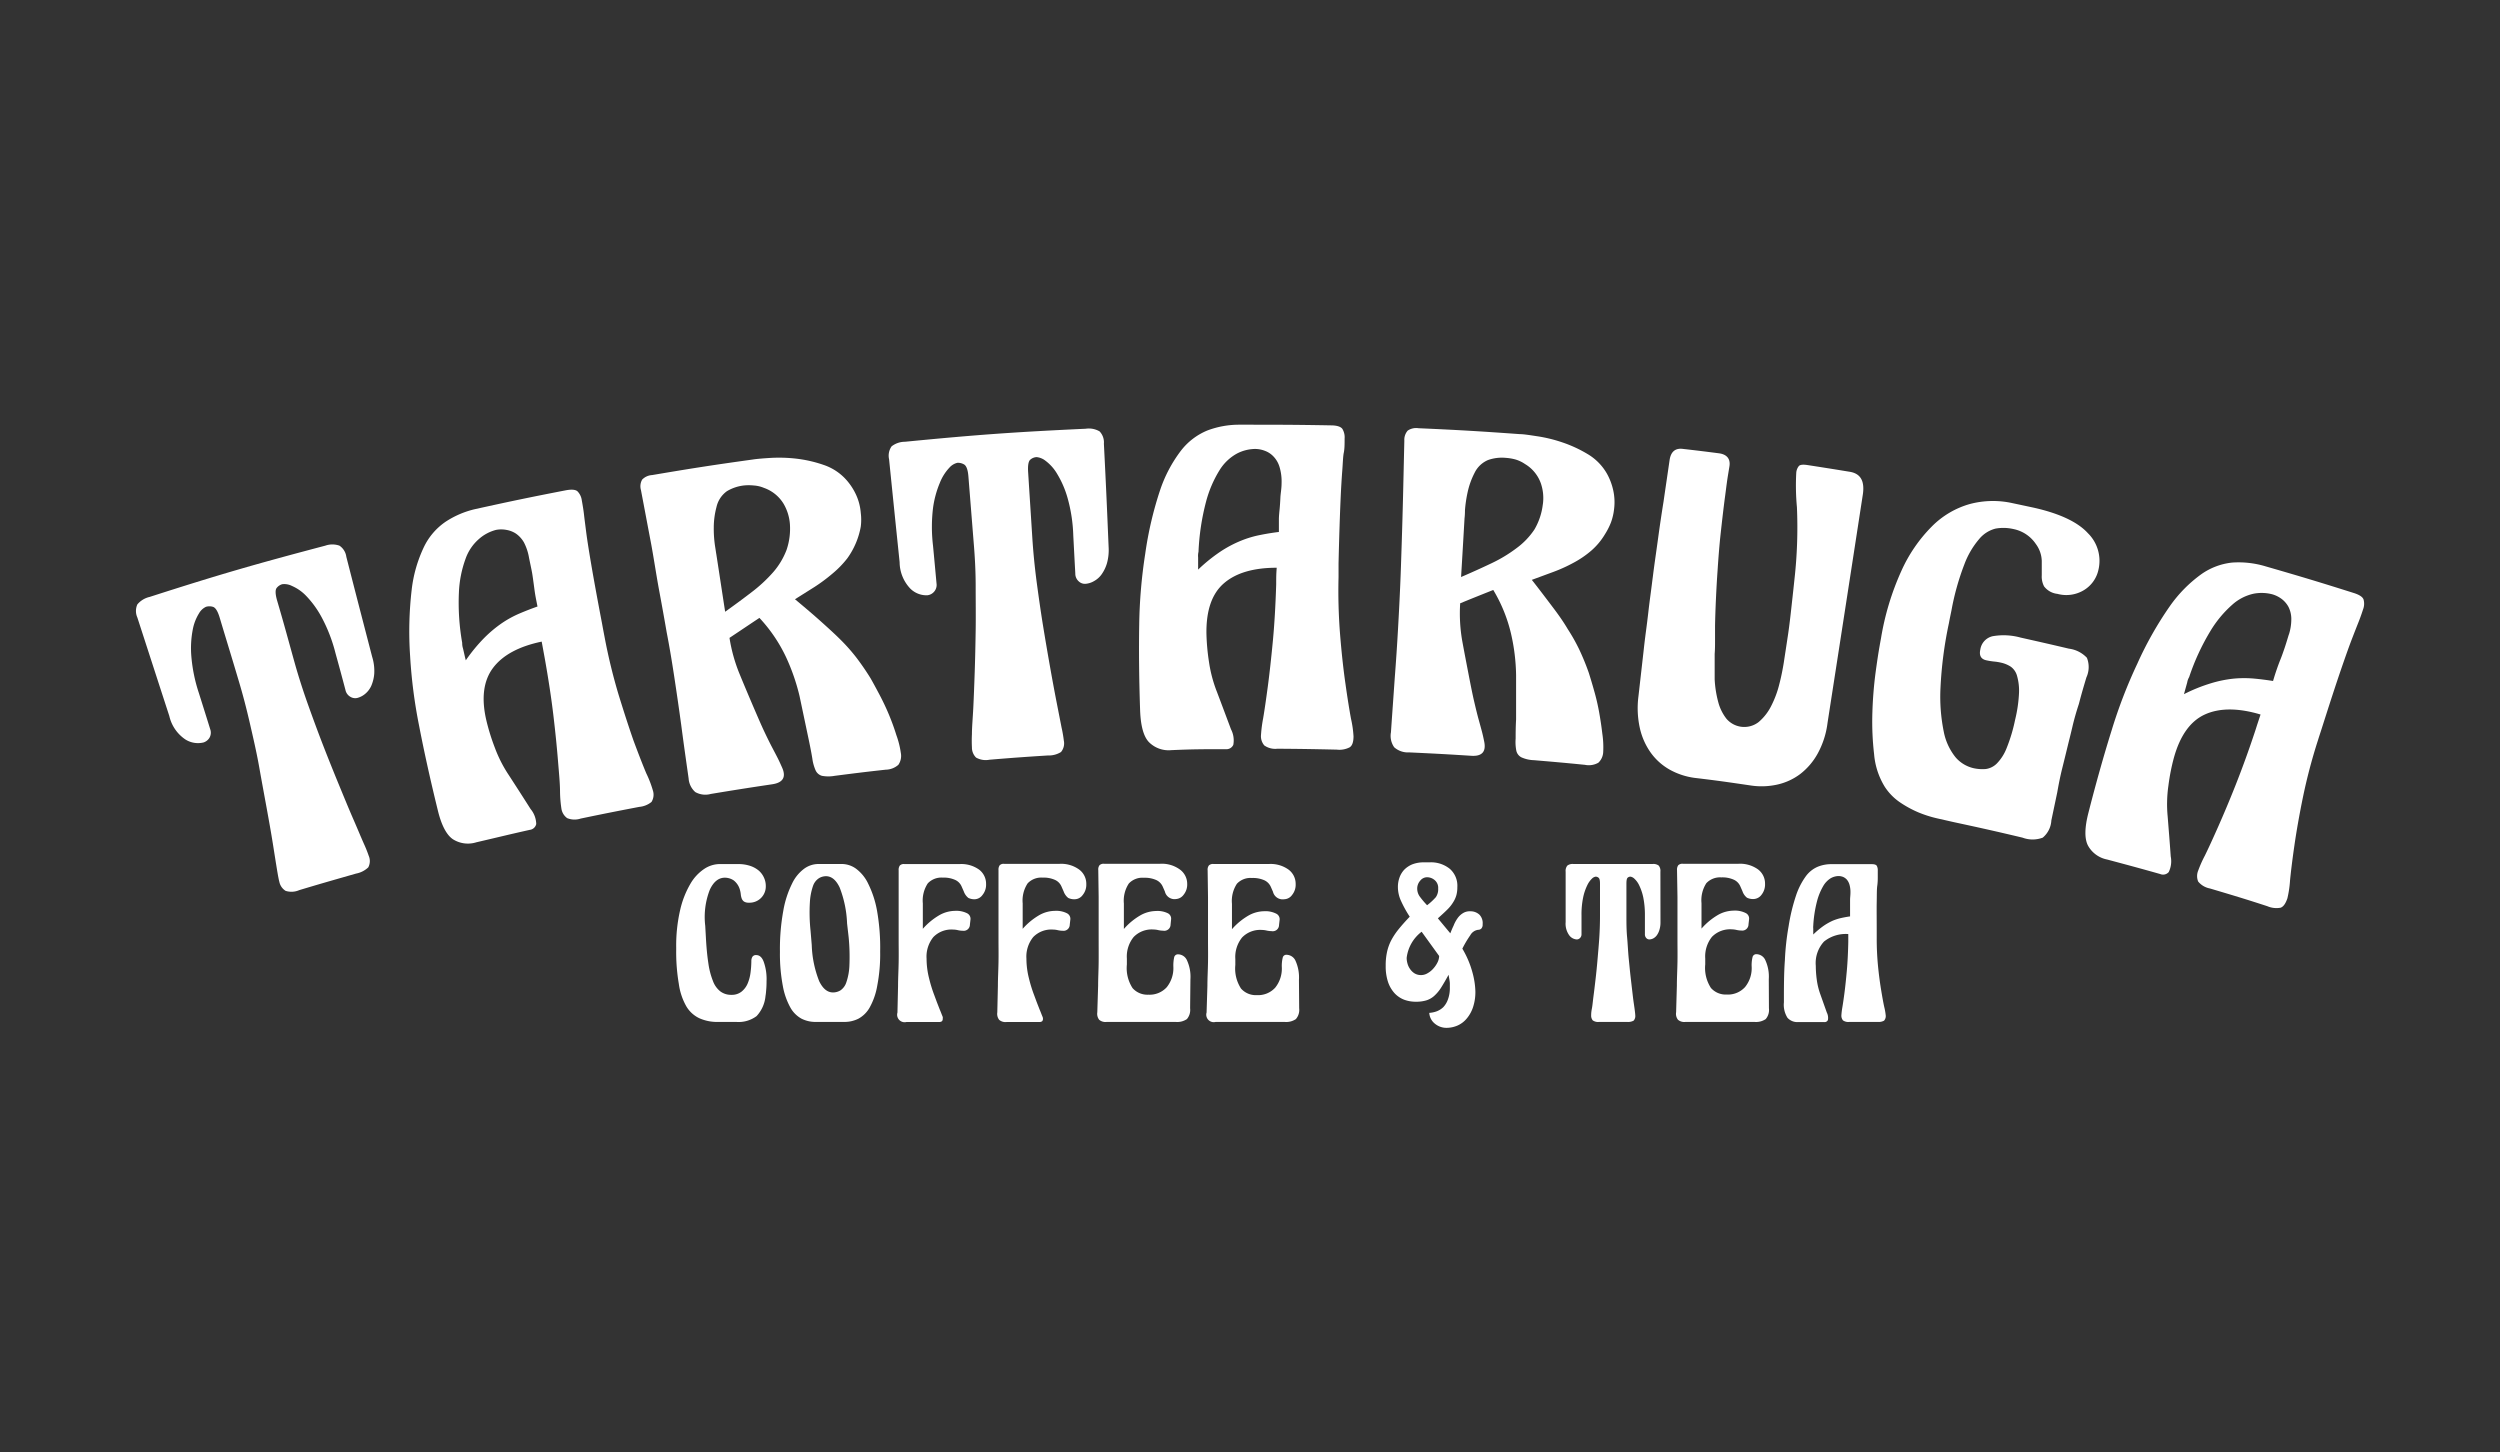
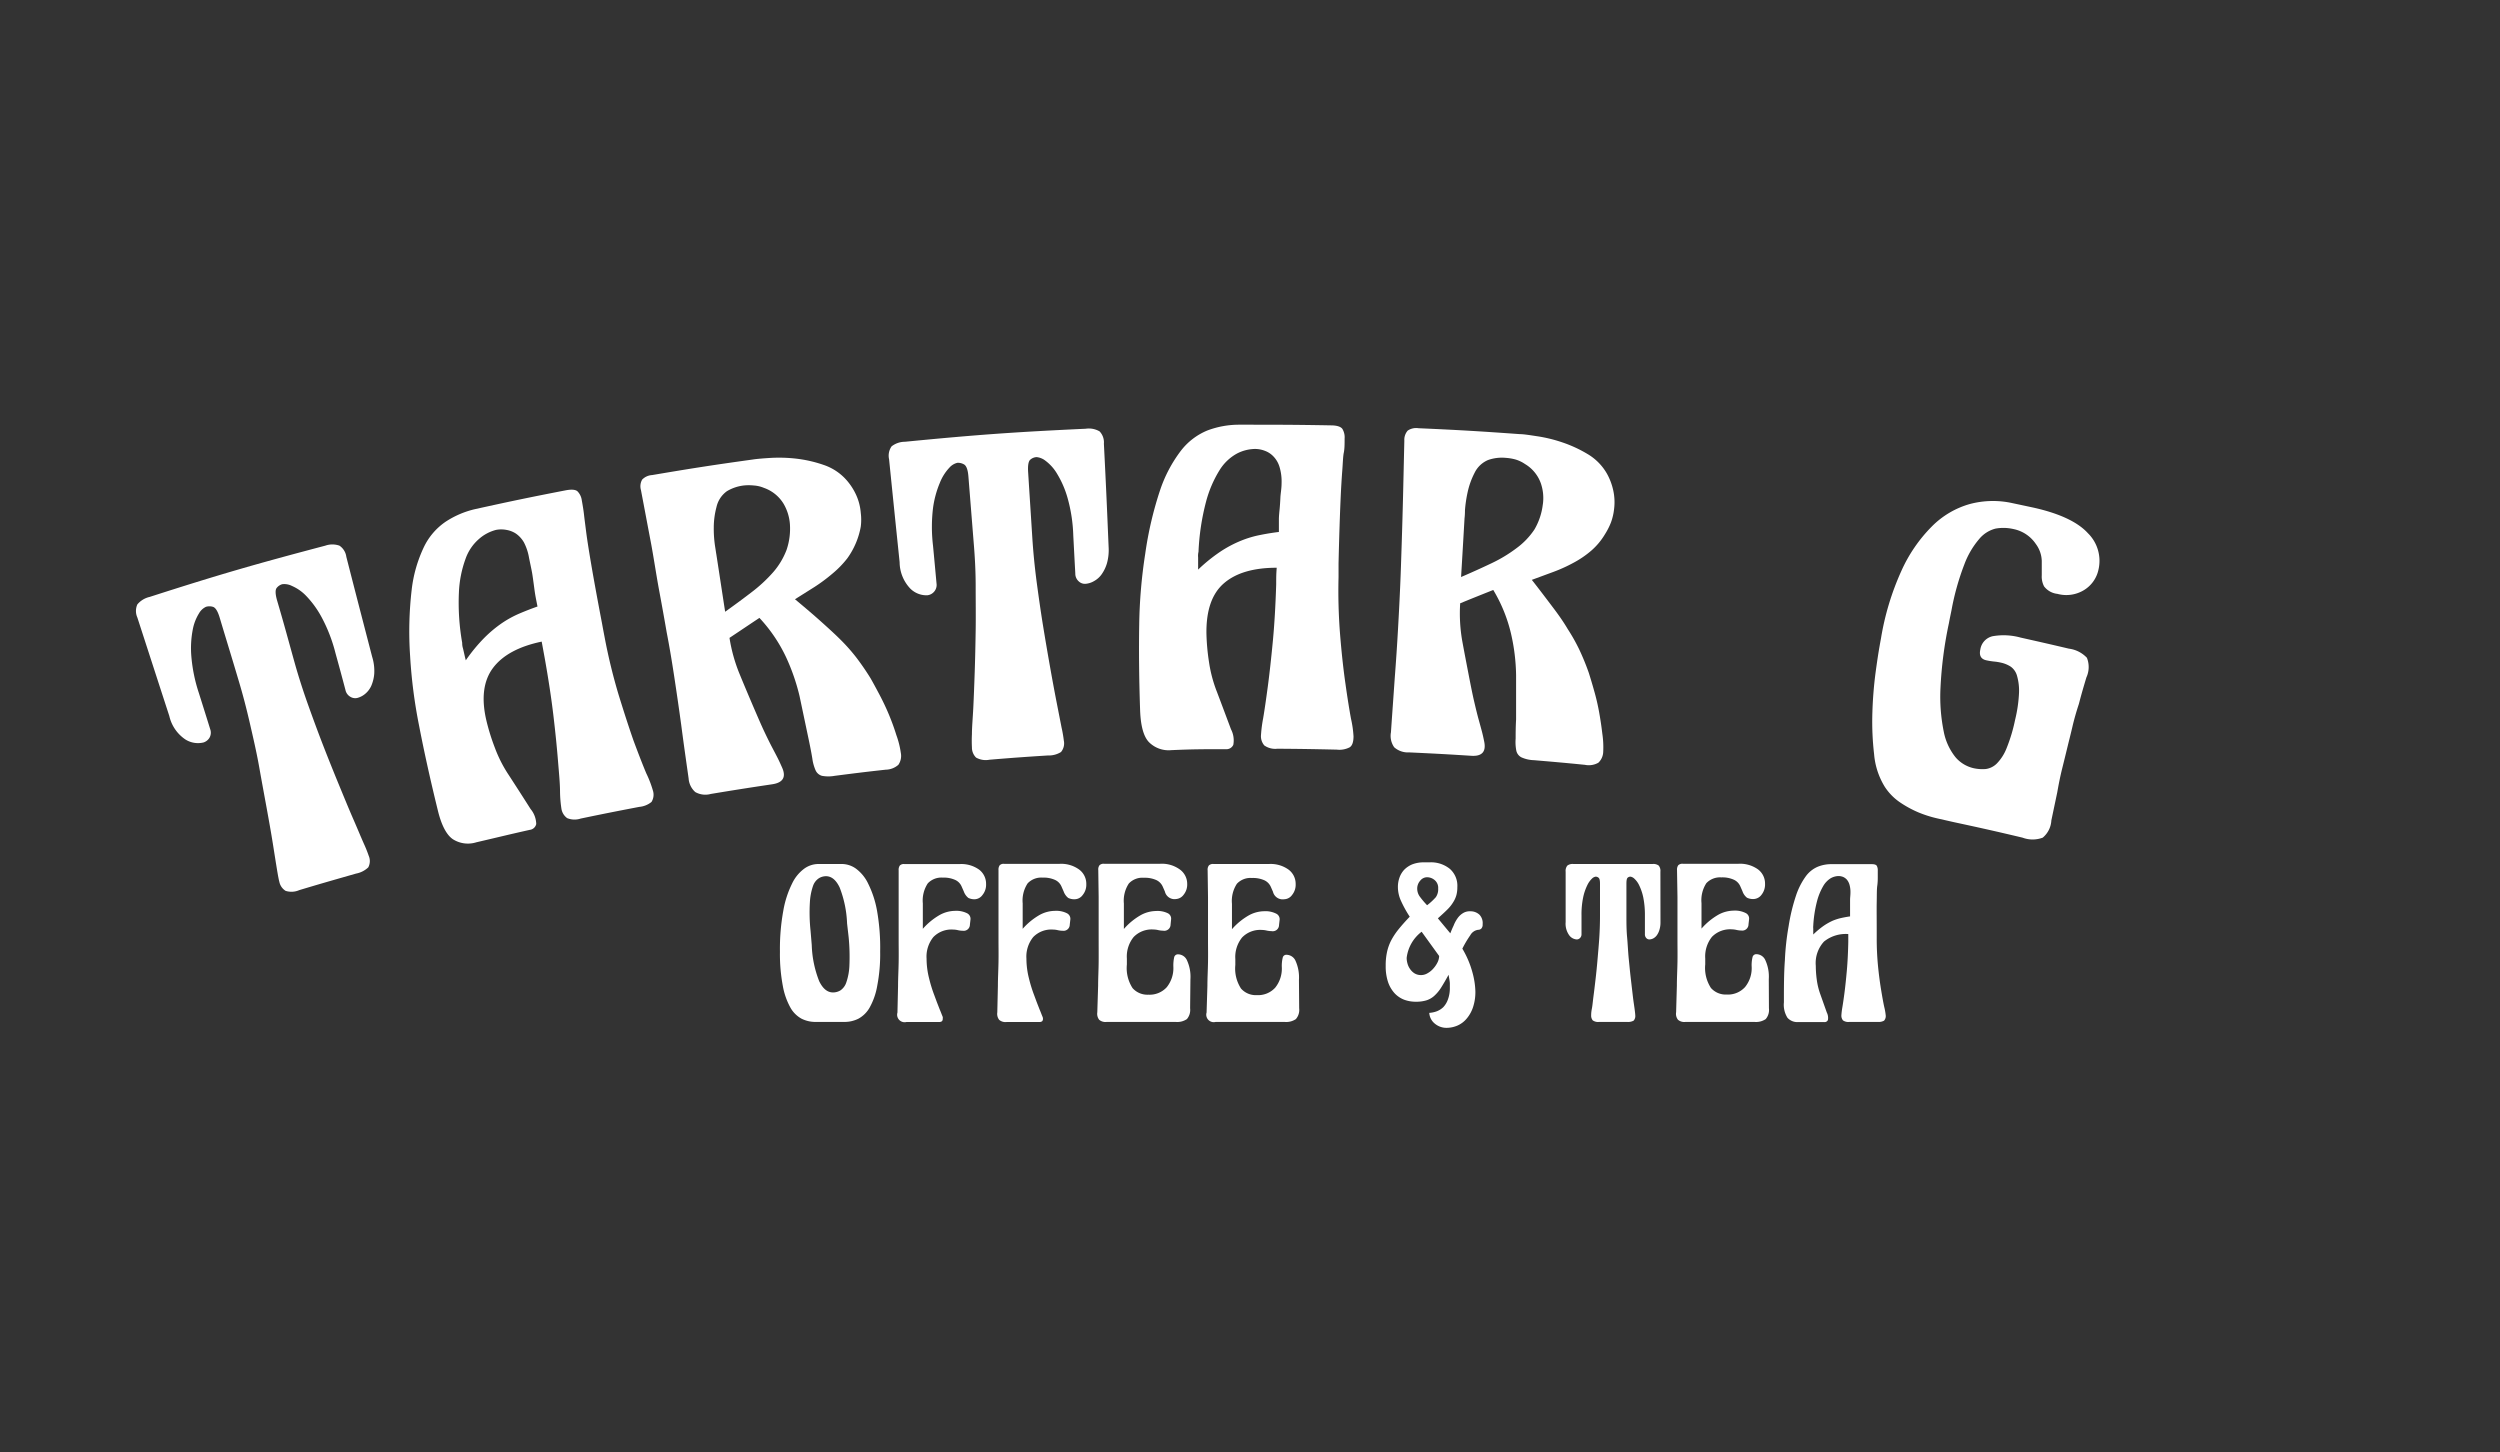
<svg xmlns="http://www.w3.org/2000/svg" viewBox="0 0 334 194">
  <rect x="0" y="0" width="334" height="194" fill="#333333" stroke="none" />
  <defs>
    <style>.cls-1{fill:#fff;}</style>
  </defs>
  <title>Cliente</title>
  <g id="Capa_5" data-name="Capa 5">
    <path class="cls-1" d="M49.72,87.75A6.37,6.37,0,0,1,50,90a5.14,5.14,0,0,1-.39,1.61,3,3,0,0,1-.8,1.07,2.69,2.69,0,0,1-1.05.56,1.24,1.24,0,0,1-.94-.14,1.37,1.37,0,0,1-.67-.93c-.53-2-.8-3-1.33-4.91A21,21,0,0,0,43,82.52a13,13,0,0,0-2.05-2.86A5.85,5.85,0,0,0,39,78.28a2.25,2.25,0,0,0-1.29-.23,1.43,1.43,0,0,0-.76.52c-.19.26-.17.83.08,1.69,1,3.39,1.44,5.09,2.39,8.48.51,1.8,1.11,3.66,1.79,5.56s1.37,3.77,2.08,5.59,1.41,3.55,2.09,5.2,1.28,3.11,1.84,4.39,1,2.36,1.38,3.21a17.65,17.65,0,0,1,.66,1.64,1.78,1.78,0,0,1-.06,1.55,3.21,3.21,0,0,1-1.63.83c-3,.86-4.56,1.3-7.59,2.21a2.59,2.59,0,0,1-1.82.1,1.86,1.86,0,0,1-.84-1.21c-.07-.24-.18-.82-.33-1.73s-.33-2.07-.55-3.45-.5-2.95-.82-4.7-.66-3.58-1-5.5-.79-3.85-1.24-5.81-.94-3.84-1.49-5.67c-1-3.37-1.53-5.06-2.54-8.43-.26-.87-.56-1.35-.91-1.45a1.62,1.62,0,0,0-.92,0,2.11,2.11,0,0,0-.93.87,6.33,6.33,0,0,0-.84,2.19,13.1,13.1,0,0,0-.19,3.51,21,21,0,0,0,1,4.92c.61,1.94.92,2.91,1.52,4.85A1.36,1.36,0,0,1,28,98.54a1.45,1.45,0,0,1-.8.65,3.14,3.14,0,0,1-2.42-.39,5.16,5.16,0,0,1-2.16-3.14c-1.71-5.26-2.56-7.89-4.27-13.16a2.15,2.15,0,0,1,0-1.75,3,3,0,0,1,1.64-1c9.33-3,14-4.35,23.47-6.85a2.84,2.84,0,0,1,1.89,0,2.12,2.12,0,0,1,.92,1.49C47.63,79.71,48.33,82.39,49.72,87.75Z" />
    <path class="cls-1" d="M87.22,105.59a1.83,1.83,0,0,1-.18,1.55,3,3,0,0,1-1.64.66c-3.13.6-4.7.91-7.82,1.56a2.59,2.59,0,0,1-1.81-.06A1.92,1.92,0,0,1,75,108a16.53,16.53,0,0,1-.18-2.2c0-1.11-.14-2.53-.28-4.25s-.34-3.73-.61-6-.66-4.85-1.16-7.65l-.4-2.18c-3.07.64-5.25,1.83-6.52,3.54s-1.56,4.06-.87,7a28.72,28.72,0,0,0,1.13,3.63A17.63,17.63,0,0,0,68,103.59c1.16,1.79,1.74,2.69,2.89,4.5a3.24,3.24,0,0,1,.75,2,1,1,0,0,1-.87.78c-2.86.64-4.28,1-7.13,1.66a3.73,3.73,0,0,1-3.15-.42c-.84-.58-1.52-1.87-2-3.86Q57,102.18,56,97a67.5,67.5,0,0,1-1.21-9.37A48.36,48.36,0,0,1,55,78.8a18,18,0,0,1,1.64-5.73,8.57,8.57,0,0,1,2.9-3.37A12.09,12.09,0,0,1,63.56,68c4.81-1.06,7.21-1.56,12-2.49.79-.15,1.33-.11,1.6.14a2.11,2.11,0,0,1,.57,1.21c.13.71.23,1.33.29,1.87s.16,1.31.29,2.33.36,2.48.68,4.36.8,4.52,1.45,7.92c.13.72.2,1.08.34,1.81a75.33,75.33,0,0,0,1.86,7.65q1.08,3.51,2,6.15c.66,1.77,1.22,3.22,1.7,4.36A14.48,14.48,0,0,1,87.22,105.59ZM70.68,74.53A6.93,6.93,0,0,0,70,72.47a3.64,3.64,0,0,0-1.07-1.18,3.35,3.35,0,0,0-1.3-.5,3.75,3.75,0,0,0-1.34,0A5.51,5.51,0,0,0,64,72a6.23,6.23,0,0,0-1.8,2.65,14.91,14.91,0,0,0-.89,4.52,30.89,30.89,0,0,0,.44,6.72,2.28,2.28,0,0,0,.11.75c.15.63.22,1,.37,1.58a22.23,22.23,0,0,1,2.47-3,16.6,16.6,0,0,1,2.4-2,14,14,0,0,1,2.36-1.28c.78-.33,1.57-.64,2.35-.91-.12-.6-.23-1.14-.31-1.62s-.14-1-.2-1.42-.13-1-.22-1.5S70.83,75.27,70.68,74.53Z" />
    <path class="cls-1" d="M120.35,100.59a2.09,2.09,0,0,1-.33,1.59,2.62,2.62,0,0,1-1.69.65c-2.73.3-4.09.47-6.81.82a4.68,4.68,0,0,1-1.71,0,1.33,1.33,0,0,1-.85-.74,5.89,5.89,0,0,1-.43-1.55q-.16-1-.48-2.52L106.82,93A27.31,27.31,0,0,0,105,87.76a20.37,20.37,0,0,0-3.54-5.21c-1.6,1.06-2.39,1.6-4,2.67A21.46,21.46,0,0,0,98.79,90c.61,1.49,1.25,3,1.87,4.45.54,1.25,1,2.33,1.41,3.2s.77,1.6,1.08,2.19.58,1.1.79,1.52.39.83.56,1.21c.55,1.26.1,2-1.34,2.21-3.28.49-4.92.75-8.19,1.29a2.73,2.73,0,0,1-2.08-.25A2.66,2.66,0,0,1,92,104c-.41-2.89-.62-4.33-1-7.23q-.41-3-.92-6.36t-1-5.87c-.27-1.56-.6-3.42-1-5.56S87.37,74.71,87,72.7c-.55-2.89-.82-4.34-1.37-7.23a1.81,1.81,0,0,1,.16-1.39,2,2,0,0,1,1.33-.61c5.37-.91,8.06-1.33,13.46-2.08q.71-.11,2.31-.21a20.2,20.2,0,0,1,3.44.09,17.19,17.19,0,0,1,3.67.83,7.08,7.08,0,0,1,3.06,2,8.06,8.06,0,0,1,1.31,2,7.16,7.16,0,0,1,.63,2.43,7.34,7.34,0,0,1,0,1.82,10.39,10.39,0,0,1-1.79,4.23,13,13,0,0,1-2,2.06,22.26,22.26,0,0,1-2.38,1.77l-2.62,1.65c1.36,1.13,2.52,2.12,3.5,3s1.84,1.66,2.6,2.42a24,24,0,0,1,2.09,2.36,33.78,33.78,0,0,1,1.92,2.8c.33.58.72,1.3,1.17,2.15s.88,1.75,1.26,2.66.72,1.84,1,2.75A11.68,11.68,0,0,1,120.35,100.59ZM105.53,70a6.29,6.29,0,0,0-.84-2.69,5,5,0,0,0-2.63-2.13,4.18,4.18,0,0,0-1.37-.32,6.55,6.55,0,0,0-1.33,0,5.67,5.67,0,0,0-2.24.76,3.57,3.57,0,0,0-1.4,2.13,10.67,10.67,0,0,0-.36,2.73,15.69,15.69,0,0,0,.16,2.41c.11.69.16,1.06.17,1.09.48,3.1.71,4.65,1.19,7.75,1.3-.93,2.51-1.82,3.61-2.67a19.64,19.64,0,0,0,2.83-2.64,9.91,9.91,0,0,0,1.76-2.94A8.78,8.78,0,0,0,105.53,70Z" />
    <path class="cls-1" d="M148.11,73.05a6.66,6.66,0,0,1-.22,2.2,5,5,0,0,1-.72,1.49,3,3,0,0,1-1,.89A2.64,2.64,0,0,1,145,78a1.2,1.2,0,0,1-.88-.33,1.37,1.37,0,0,1-.46-1.06c-.11-2-.16-3-.27-5.07a20.73,20.73,0,0,0-.76-5,12.92,12.92,0,0,0-1.39-3.22,5.9,5.9,0,0,0-1.56-1.76,2.26,2.26,0,0,0-1.19-.49,1.37,1.37,0,0,0-.85.35c-.24.21-.34.77-.28,1.67.22,3.51.34,5.27.56,8.79q.18,2.81.57,5.81c.27,2,.55,4,.86,5.9s.63,3.77.94,5.52.6,3.31.87,4.69l.67,3.42a17.21,17.21,0,0,1,.3,1.74,1.8,1.8,0,0,1-.38,1.51,3.07,3.07,0,0,1-1.75.46c-3.13.2-4.69.31-7.81.57a2.62,2.62,0,0,1-1.79-.29,1.89,1.89,0,0,1-.55-1.36,17.55,17.55,0,0,1,0-1.77c0-.92.11-2.09.18-3.48s.13-3,.19-4.76.1-3.65.13-5.6,0-3.93,0-5.94-.11-4-.27-5.86l-.7-8.78c-.07-.9-.27-1.43-.58-1.61a1.61,1.61,0,0,0-.89-.22,2.07,2.07,0,0,0-1.08.66,6.31,6.31,0,0,0-1.26,2,13.23,13.23,0,0,0-.92,3.4,21.19,21.19,0,0,0,0,5c.19,2,.28,3,.47,5.06a1.37,1.37,0,0,1-.33,1.11,1.4,1.4,0,0,1-.91.47,3.07,3.07,0,0,1-2.26-.89,5.18,5.18,0,0,1-1.43-3.53c-.57-5.5-.85-8.25-1.41-13.76a2.16,2.16,0,0,1,.34-1.72,2.91,2.91,0,0,1,1.78-.61c9.65-.94,14.48-1.29,24.15-1.74a2.85,2.85,0,0,1,1.85.35,2.12,2.12,0,0,1,.58,1.65C147.76,64.76,147.88,67.52,148.11,73.05Z" />
    <path class="cls-1" d="M180.83,98.37q0,1.14-.51,1.47a3,3,0,0,1-1.73.31c-3.17-.07-4.76-.1-7.93-.12a2.53,2.53,0,0,1-1.75-.44,1.89,1.89,0,0,1-.44-1.4,17.93,17.93,0,0,1,.28-2.19c.19-1.1.39-2.5.62-4.21s.45-3.72.67-6,.37-4.88.46-7.72c0-.89,0-1.33.07-2.22-3.12,0-5.48.7-7.08,2.1s-2.35,3.64-2.31,6.7a29.18,29.18,0,0,0,.34,3.78,18,18,0,0,0,1.06,4c.76,2,1.13,3,1.88,5a3.22,3.22,0,0,1,.31,2.08,1,1,0,0,1-1,.58c-2.91,0-4.37,0-7.28.13a3.71,3.71,0,0,1-3-1.08c-.71-.75-1.09-2.15-1.17-4.2q-.21-6.21-.12-11.54A67.38,67.38,0,0,1,153,74a48.23,48.23,0,0,1,2-8.55,18.22,18.22,0,0,1,2.79-5.26,8.58,8.58,0,0,1,3.52-2.68,12,12,0,0,1,4.29-.77c4.89,0,7.33,0,12.22.09.8,0,1.31.18,1.52.47a2.16,2.16,0,0,1,.3,1.3c0,.73,0,1.35-.11,1.89s-.12,1.32-.2,2.35-.17,2.49-.25,4.4-.17,4.59-.25,8c0,.73,0,1.1,0,1.84a73.77,73.77,0,0,0,.22,7.87q.3,3.64.71,6.45c.26,1.86.51,3.4.73,4.61A14.16,14.16,0,0,1,180.83,98.37Zm-9.61-33.84a6.7,6.7,0,0,0-.28-2.16,3.42,3.42,0,0,0-.8-1.38,3,3,0,0,0-1.15-.76,3.63,3.63,0,0,0-1.32-.25,5.4,5.4,0,0,0-2.44.63,6.29,6.29,0,0,0-2.3,2.21,15.43,15.43,0,0,0-1.81,4.24,31.53,31.53,0,0,0-1,6.66,2.36,2.36,0,0,0-.05.76c0,.65,0,1,0,1.62a22.07,22.07,0,0,1,3-2.42,15.66,15.66,0,0,1,2.75-1.45,13.72,13.72,0,0,1,2.56-.76c.83-.17,1.66-.3,2.48-.4q0-.91,0-1.65c0-.49.06-1,.1-1.43s.08-1,.1-1.51S171.22,65.29,171.22,64.53Z" />
    <path class="cls-1" d="M214.19,100.42a2.08,2.08,0,0,1-.65,1.48,2.58,2.58,0,0,1-1.8.28c-2.72-.27-4.08-.39-6.81-.62a4.37,4.37,0,0,1-1.67-.38,1.31,1.31,0,0,1-.68-.89,6,6,0,0,1-.09-1.61c0-.66,0-1.52.06-2.57V90.2a26.24,26.24,0,0,0-.68-5.55,20.29,20.29,0,0,0-2.37-5.83c-1.78.71-2.66,1.06-4.42,1.78a21.37,21.37,0,0,0,.27,5c.29,1.59.6,3.18.9,4.74.26,1.34.49,2.49.71,3.43s.41,1.72.59,2.37.33,1.19.45,1.65.21.89.29,1.29c.28,1.36-.31,2-1.77,1.89-3.3-.21-5-.3-8.25-.45a2.77,2.77,0,0,1-2-.68,2.64,2.64,0,0,1-.44-2c.2-2.91.31-4.37.51-7.28q.24-3.08.43-6.42t.3-5.94c.07-1.58.13-3.46.2-5.64s.13-4.3.18-6.35c.07-2.94.1-4.41.17-7.35a1.85,1.85,0,0,1,.45-1.33,2,2,0,0,1,1.43-.32c5.42.24,8.13.4,13.55.79.48,0,1.25.12,2.3.28a19.22,19.22,0,0,1,3.34.81,17.16,17.16,0,0,1,3.41,1.57,7.17,7.17,0,0,1,2.58,2.61,8.1,8.1,0,0,1,.85,2.25,7.37,7.37,0,0,1,.11,2.51,7.6,7.6,0,0,1-.42,1.78,9.29,9.29,0,0,1-.8,1.57,9,9,0,0,1-1.83,2.19,13,13,0,0,1-2.34,1.6,20.64,20.64,0,0,1-2.7,1.23l-2.9,1.07c1.09,1.38,2,2.6,2.79,3.64s1.46,2,2,2.92a24.32,24.32,0,0,1,1.55,2.75,32.09,32.09,0,0,1,1.28,3.13c.2.64.44,1.42.7,2.35a29.26,29.26,0,0,1,.67,2.87c.18,1,.32,1.94.43,2.89A12.13,12.13,0,0,1,214.19,100.42Zm-8.07-33a6.06,6.06,0,0,0-.25-2.81A4.91,4.91,0,0,0,203.75,62a4.61,4.61,0,0,0-1.27-.61,6.55,6.55,0,0,0-1.3-.22,5.58,5.58,0,0,0-2.35.28A3.52,3.52,0,0,0,197,63.18a10.51,10.51,0,0,0-.93,2.6,17.35,17.35,0,0,0-.35,2.38c0,.71-.06,1.07-.06,1.11-.18,3.13-.27,4.69-.46,7.82,1.47-.63,2.83-1.25,4.09-1.85a19,19,0,0,0,3.31-2A9.87,9.87,0,0,0,205,70.74,8.6,8.6,0,0,0,206.12,67.39Z" />
-     <path class="cls-1" d="M244.16,96.57a11.43,11.43,0,0,1-1.32,4.11,8.83,8.83,0,0,1-2.33,2.73,8,8,0,0,1-3.11,1.42,9.7,9.7,0,0,1-3.57.1c-3-.44-4.43-.65-7.39-1a9.39,9.39,0,0,1-3.34-1.09,7.86,7.86,0,0,1-2.53-2.24,9.06,9.06,0,0,1-1.48-3.3A12.36,12.36,0,0,1,218.9,93l.68-6c.09-.83.19-1.68.31-2.58s.23-1.77.33-2.65.21-1.73.32-2.55.2-1.58.29-2.25c.18-1.48.43-3.13.67-4.9s.49-3.45.75-5.06c.32-2.22.49-3.33.81-5.56.17-1.1.75-1.6,1.75-1.48,1.93.22,2.9.34,4.84.59,1.07.14,1.57.76,1.4,1.76-.11.69-.24,1.43-.34,2.16s-.19,1.49-.3,2.28c-.17,1.32-.34,2.8-.52,4.43s-.31,3.31-.42,5c-.09,1.26-.16,2.54-.22,3.84s-.1,2.51-.12,3.58c0,.61,0,1.25,0,1.88s0,1.26-.05,1.87c0,1.15,0,2.3,0,3.41a14.36,14.36,0,0,0,.47,3,6.15,6.15,0,0,0,1.1,2.25,3.13,3.13,0,0,0,4.31.44,6.81,6.81,0,0,0,1.69-2.18,13.42,13.42,0,0,0,1.08-2.93c.26-1,.45-2,.58-2.8.19-1.26.29-1.89.48-3.16.16-1,.31-2.16.46-3.51s.32-2.85.49-4.49a62.34,62.34,0,0,0,.33-9.62,31.64,31.64,0,0,1-.09-4.61,1.61,1.61,0,0,1,.35-.9c.17-.18.55-.22,1.14-.13,2.27.35,3.4.53,5.66.9,1.46.24,2,1.25,1.75,3Q246.52,81.38,244.16,96.57Z" />
    <path class="cls-1" d="M274.06,109.61a3.21,3.21,0,0,1-1.15,2.3,3.84,3.84,0,0,1-2.7,0c-3.66-.87-5.5-1.28-9.17-2.07l-2.25-.51a15.73,15.73,0,0,1-2.55-.82,14.38,14.38,0,0,1-2.45-1.35,7.35,7.35,0,0,1-2-2.07,9.87,9.87,0,0,1-1.41-4.33,37.52,37.52,0,0,1-.23-5.54,53,53,0,0,1,.42-5.31c.22-1.64.41-2.85.55-3.63.07-.41.11-.61.18-1a36,36,0,0,1,2.72-9,20.07,20.07,0,0,1,4.07-5.94,11.59,11.59,0,0,1,5.07-3,12,12,0,0,1,5.66-.13l2.77.59c3.54.78,6,1.94,7.36,3.44a5.18,5.18,0,0,1,1.4,4.89,4.22,4.22,0,0,1-2,2.75,4.54,4.54,0,0,1-3.48.46,2.58,2.58,0,0,1-1.78-1,2.81,2.81,0,0,1-.31-1.48c0-.57,0-1.21,0-1.93a4,4,0,0,0-.79-2.25,4.74,4.74,0,0,0-3-2,6,6,0,0,0-2.38-.06A4.18,4.18,0,0,0,264.43,72a11.27,11.27,0,0,0-2,3.42,33.89,33.89,0,0,0-1.72,6.16c-.14.68-.21,1-.34,1.7a53,53,0,0,0-1.12,8.62,23.45,23.45,0,0,0,.43,5.82,7.81,7.81,0,0,0,1.58,3.45,4.48,4.48,0,0,0,2.41,1.46,5.5,5.5,0,0,0,1.64.11,2.57,2.57,0,0,0,1.46-.73,6.08,6.08,0,0,0,1.29-2,21.65,21.65,0,0,0,1.15-3.81,18.5,18.5,0,0,0,.53-3.62,7.18,7.18,0,0,0-.26-2.27,2.23,2.23,0,0,0-.84-1.24,3.94,3.94,0,0,0-1.31-.54,6.84,6.84,0,0,0-.94-.15,9,9,0,0,1-1-.16c-.72-.15-1-.63-.82-1.44A2.14,2.14,0,0,1,266.21,85a8.49,8.49,0,0,1,3.74.18c2.58.58,3.87.87,6.45,1.48a4,4,0,0,1,2.41,1.22,3.33,3.33,0,0,1-.07,2.63c-.42,1.41-.63,2.11-1,3.53-.33,1-.62,2-.87,3.07s-.47,1.92-.64,2.62-.43,1.77-.71,2.89-.49,2.2-.67,3.23Z" />
-     <path class="cls-1" d="M305.6,120c-.24.72-.54,1.14-.91,1.27a3.07,3.07,0,0,1-1.77-.2c-3.06-1-4.59-1.45-7.67-2.37a2.66,2.66,0,0,1-1.57-.92,1.91,1.91,0,0,1,0-1.47,16,16,0,0,1,.89-2c.49-1,1.08-2.29,1.78-3.87s1.49-3.44,2.34-5.59,1.74-4.58,2.63-7.28c.27-.85.41-1.27.69-2.11-3-.9-5.51-.89-7.45,0s-3.31,2.83-4.13,5.78a27.55,27.55,0,0,0-.73,3.72,17.3,17.3,0,0,0-.1,4.12c.17,2.14.26,3.21.41,5.34a3.3,3.3,0,0,1-.27,2.09,1,1,0,0,1-1.14.26c-2.83-.8-4.25-1.18-7.09-1.94a3.73,3.73,0,0,1-2.56-1.87c-.47-.92-.45-2.37.06-4.36q1.53-6,3.13-11.11a66,66,0,0,1,3.4-8.81A47.27,47.27,0,0,1,289.88,81a18,18,0,0,1,4.18-4.26,8.72,8.72,0,0,1,4.16-1.58,12.44,12.44,0,0,1,4.38.48c4.74,1.37,7.11,2.08,11.82,3.57.78.24,1.23.54,1.35.88a2.1,2.1,0,0,1-.07,1.34c-.22.69-.44,1.28-.64,1.78s-.49,1.24-.86,2.2-.86,2.34-1.48,4.15-1.45,4.35-2.5,7.65c-.22.7-.33,1-.56,1.75a72.59,72.59,0,0,0-2,7.61c-.49,2.4-.86,4.53-1.13,6.4s-.46,3.41-.58,4.64A14.55,14.55,0,0,1,305.6,120Zm.19-35.21a6.8,6.8,0,0,0,.33-2.16,3.61,3.61,0,0,0-.38-1.55,3.33,3.33,0,0,0-.91-1.06,3.94,3.94,0,0,0-1.21-.61,5.66,5.66,0,0,0-2.54-.09,6.29,6.29,0,0,0-2.85,1.47,15,15,0,0,0-2.94,3.55,30.56,30.56,0,0,0-2.82,6.12,2.14,2.14,0,0,0-.26.72c-.17.62-.26.93-.43,1.56a21.93,21.93,0,0,1,3.62-1.46,16.06,16.06,0,0,1,3.07-.62,15.1,15.1,0,0,1,2.69,0c.86.08,1.7.19,2.52.32.17-.58.34-1.11.5-1.57s.32-.9.5-1.34.34-.91.52-1.43S305.57,85.48,305.79,84.76Z" />
-     <path class="cls-1" d="M102.41,131.11a12.16,12.16,0,0,1-.06,1.29,6.22,6.22,0,0,1-.08.68,4.53,4.53,0,0,1-1.19,2.67,4,4,0,0,1-2.7.78H95.94a5.81,5.81,0,0,1-2.5-.49,4,4,0,0,1-1.75-1.6,8.32,8.32,0,0,1-1-3,25.27,25.27,0,0,1-.35-4.55v-.32a21.18,21.18,0,0,1,.53-5,12.32,12.32,0,0,1,1.36-3.48,6,6,0,0,1,1.85-2,3.79,3.79,0,0,1,2-.65h2.52a5,5,0,0,1,1.62.24,3.49,3.49,0,0,1,1.16.64,2.72,2.72,0,0,1,.69.94,2.63,2.63,0,0,1,.24,1.1,2.17,2.17,0,0,1-2.26,2.24,1.14,1.14,0,0,1-.66-.16.88.88,0,0,1-.3-.41,2.14,2.14,0,0,1-.12-.54,3.33,3.33,0,0,0-.1-.55,2.4,2.4,0,0,0-.85-1.32,2.12,2.12,0,0,0-1.18-.36c-.83,0-1.5.53-2,1.59a10,10,0,0,0-.62,4.84l.08,1.42c.07,1.37.18,2.55.33,3.53a10.19,10.19,0,0,0,.62,2.42,3.13,3.13,0,0,0,1,1.4,2.38,2.38,0,0,0,1.47.45,2.08,2.08,0,0,0,1.34-.42,2.78,2.78,0,0,0,.82-1.08,5.49,5.49,0,0,0,.39-1.46,12.38,12.38,0,0,0,.11-1.59,1.08,1.08,0,0,1,.14-.53.56.56,0,0,1,.52-.23c.43,0,.78.3,1,.92A6.87,6.87,0,0,1,102.41,131.11Z" />
-     <path class="cls-1" d="M117.59,127.14a22.19,22.19,0,0,1-.39,4.55,9.1,9.1,0,0,1-1,2.89,3.82,3.82,0,0,1-1.52,1.52,4.13,4.13,0,0,1-1.82.43H108.9a4.12,4.12,0,0,1-1.81-.43,3.8,3.8,0,0,1-1.51-1.52,9.37,9.37,0,0,1-1-2.89,23,23,0,0,1-.38-4.55,28.22,28.22,0,0,1,.45-5.47,13.15,13.15,0,0,1,1.17-3.62,5.28,5.28,0,0,1,1.63-2,3.26,3.26,0,0,1,1.85-.62h3.19a3.27,3.27,0,0,1,1.85.61,5.32,5.32,0,0,1,1.64,2,13.45,13.45,0,0,1,1.19,3.62A28.41,28.41,0,0,1,117.59,127.14Zm-4.42-3.76a14.69,14.69,0,0,0-1-4.83c-.48-1-1.09-1.49-1.83-1.49a1.84,1.84,0,0,0-.93.27,2,2,0,0,0-.78,1,8,8,0,0,0-.43,2.23,23,23,0,0,0,.09,3.79l.16,1.92a14.28,14.28,0,0,0,1,4.83c.49,1,1.1,1.49,1.84,1.49a1.9,1.9,0,0,0,1-.28,2.06,2.06,0,0,0,.78-1.07,7.79,7.79,0,0,0,.41-2.23,27.13,27.13,0,0,0-.1-3.79Z" />
+     <path class="cls-1" d="M117.59,127.14a22.19,22.19,0,0,1-.39,4.55,9.1,9.1,0,0,1-1,2.89,3.82,3.82,0,0,1-1.52,1.52,4.13,4.13,0,0,1-1.82.43H108.9a4.12,4.12,0,0,1-1.81-.43,3.8,3.8,0,0,1-1.51-1.52,9.37,9.37,0,0,1-1-2.89,23,23,0,0,1-.38-4.55,28.22,28.22,0,0,1,.45-5.47,13.15,13.15,0,0,1,1.17-3.62,5.28,5.28,0,0,1,1.63-2,3.26,3.26,0,0,1,1.85-.62h3.19a3.27,3.27,0,0,1,1.85.61,5.32,5.32,0,0,1,1.64,2,13.45,13.45,0,0,1,1.19,3.62A28.41,28.41,0,0,1,117.59,127.14m-4.42-3.76a14.69,14.69,0,0,0-1-4.83c-.48-1-1.09-1.49-1.83-1.49a1.84,1.84,0,0,0-.93.27,2,2,0,0,0-.78,1,8,8,0,0,0-.43,2.23,23,23,0,0,0,.09,3.79l.16,1.92a14.28,14.28,0,0,0,1,4.83c.49,1,1.1,1.49,1.84,1.49a1.9,1.9,0,0,0,1-.28,2.06,2.06,0,0,0,.78-1.07,7.79,7.79,0,0,0,.41-2.23,27.13,27.13,0,0,0-.1-3.79Z" />
    <path class="cls-1" d="M131.74,118.11a2.16,2.16,0,0,1-.48,1.46,1.34,1.34,0,0,1-1,.57,1.82,1.82,0,0,1-.89-.18,1.94,1.94,0,0,1-.61-.87l-.29-.66a1.71,1.71,0,0,0-.85-.87,3.71,3.71,0,0,0-1.67-.31,2.49,2.49,0,0,0-2,.77,4.17,4.17,0,0,0-.66,2.67v3.4a8.9,8.9,0,0,1,2.29-1.87,4.37,4.37,0,0,1,2-.53,3.21,3.21,0,0,1,1.62.32.83.83,0,0,1,.46.81l-.08.71a.83.83,0,0,1-.95.82,3.13,3.13,0,0,1-.66-.08,2.94,2.94,0,0,0-.63-.08,3.36,3.36,0,0,0-2.64,1,4.14,4.14,0,0,0-.91,2.89,10.77,10.77,0,0,0,.33,2.6,18.3,18.3,0,0,0,.7,2.27l.34.92.39,1c.11.25.19.46.25.62l.15.37a.63.63,0,0,1,0,.21.5.5,0,0,1-.1.36.65.65,0,0,1-.43.11H121.1a1,1,0,0,1-1.2-1.26l.08-3.56c0-1,.06-2,.08-3.13s0-2.05,0-2.89v-2.75c0-1.06,0-2.09,0-3.09,0-.58,0-1.17,0-1.76s0-1.2,0-1.82a1,1,0,0,1,.16-.65.73.73,0,0,1,.6-.19h7.4a4.08,4.08,0,0,1,2.6.75A2.37,2.37,0,0,1,131.74,118.11Z" />
    <path class="cls-1" d="M145.13,118.11a2.16,2.16,0,0,1-.48,1.46,1.34,1.34,0,0,1-1.05.57,1.82,1.82,0,0,1-.89-.18,1.94,1.94,0,0,1-.61-.87l-.29-.66a1.71,1.71,0,0,0-.85-.87,3.71,3.71,0,0,0-1.67-.31,2.49,2.49,0,0,0-2,.77,4.17,4.17,0,0,0-.66,2.67v3.4a8.9,8.9,0,0,1,2.29-1.87,4.37,4.37,0,0,1,2-.53,3.18,3.18,0,0,1,1.62.32.83.83,0,0,1,.46.81l-.08.71a.83.83,0,0,1-.95.82,3.13,3.13,0,0,1-.66-.08,2.86,2.86,0,0,0-.63-.08,3.37,3.37,0,0,0-2.64,1,4.14,4.14,0,0,0-.91,2.89,10.77,10.77,0,0,0,.33,2.6,18.3,18.3,0,0,0,.7,2.27l.34.92.39,1c.11.25.19.46.25.62l.15.37a.63.63,0,0,1,.05.21.5.5,0,0,1-.1.36.62.62,0,0,1-.43.11h-4.32a1.28,1.28,0,0,1-1-.29,1.31,1.31,0,0,1-.25-1l.08-3.56c0-1,.06-2,.08-3.13s0-2.05,0-2.89v-2.75c0-1.06,0-2.09,0-3.09,0-.58,0-1.17,0-1.76s0-1.2,0-1.82a1,1,0,0,1,.16-.65.73.73,0,0,1,.6-.19h7.4a4.08,4.08,0,0,1,2.6.75A2.37,2.37,0,0,1,145.13,118.11Z" />
    <path class="cls-1" d="M159,134.71a1.88,1.88,0,0,1-.43,1.44,2.28,2.28,0,0,1-1.49.38h-9.23a1.29,1.29,0,0,1-1-.29,1.31,1.31,0,0,1-.25-1l.11-3.56c0-1,.06-2,.07-3.13s0-2.05,0-2.89,0-1.69,0-2.75,0-2.09,0-3.09l-.05-3.58a.92.92,0,0,1,.17-.65.78.78,0,0,1,.61-.19H155a4.09,4.09,0,0,1,2.61.75,2.37,2.37,0,0,1,1,1.93,2.16,2.16,0,0,1-.48,1.46,1.36,1.36,0,0,1-1,.57,1.32,1.32,0,0,1-1.5-1l-.29-.66a1.75,1.75,0,0,0-.85-.87,3.76,3.76,0,0,0-1.68-.31,2.47,2.47,0,0,0-2,.77,4.17,4.17,0,0,0-.66,2.67v3.4a8.74,8.74,0,0,1,2.29-1.87,4.37,4.37,0,0,1,2-.53A3.16,3.16,0,0,1,156,122a.8.8,0,0,1,.46.81l-.07.71a.84.84,0,0,1-1,.82,3.13,3.13,0,0,1-.66-.08,3,3,0,0,0-.63-.08,3.36,3.36,0,0,0-2.64,1,4.14,4.14,0,0,0-.91,2.89v.79a4.9,4.9,0,0,0,.76,3.15,2.63,2.63,0,0,0,2.11.88,3.1,3.1,0,0,0,2.46-1,4.08,4.08,0,0,0,.88-2.76,5.22,5.22,0,0,1,.11-1.24.51.51,0,0,1,.54-.39,1.32,1.32,0,0,1,1.17.8,5.26,5.26,0,0,1,.46,2.54Z" />
    <path class="cls-1" d="M173.57,134.71a1.87,1.87,0,0,1-.44,1.44,2.28,2.28,0,0,1-1.49.38h-9.23a1,1,0,0,1-1.21-1.26l.11-3.56c0-1,.06-2,.08-3.13s0-2.05,0-2.89,0-1.69,0-2.75,0-2.09,0-3.09l-.05-3.58a.92.92,0,0,1,.17-.65.79.79,0,0,1,.62-.19h7.41a4.09,4.09,0,0,1,2.61.75,2.37,2.37,0,0,1,.95,1.93,2.16,2.16,0,0,1-.48,1.46,1.34,1.34,0,0,1-1.05.57,1.33,1.33,0,0,1-1.5-1l-.29-.66a1.75,1.75,0,0,0-.85-.87,3.76,3.76,0,0,0-1.68-.31,2.47,2.47,0,0,0-2,.77,4.17,4.17,0,0,0-.66,2.67v3.4a8.74,8.74,0,0,1,2.29-1.87,4.37,4.37,0,0,1,2-.53,3.16,3.16,0,0,1,1.61.32.82.82,0,0,1,.47.81l-.08.71a.84.84,0,0,1-1,.82,3.13,3.13,0,0,1-.66-.08,3,3,0,0,0-.63-.08,3.36,3.36,0,0,0-2.64,1,4.14,4.14,0,0,0-.91,2.89v.79a4.9,4.9,0,0,0,.76,3.15,2.63,2.63,0,0,0,2.11.88,3.1,3.1,0,0,0,2.46-1,4.08,4.08,0,0,0,.88-2.76,4.64,4.64,0,0,1,.12-1.24.49.49,0,0,1,.53-.39,1.34,1.34,0,0,1,1.18.8,5.38,5.38,0,0,1,.46,2.54Z" />
    <path class="cls-1" d="M198.08,123.48a.76.76,0,0,1-.18.58.58.58,0,0,1-.4.16,1.41,1.41,0,0,0-1.07.73,14.12,14.12,0,0,0-1.06,1.79,12.64,12.64,0,0,1,1.38,3.29,10.55,10.55,0,0,1,.36,2.4,6.45,6.45,0,0,1-.33,2.18,4.56,4.56,0,0,1-.87,1.52,3.32,3.32,0,0,1-1.23.9,3.74,3.74,0,0,1-1.41.29,2.42,2.42,0,0,1-1.55-.54,2,2,0,0,1-.77-1.46,3.56,3.56,0,0,0,1-.21,2.67,2.67,0,0,0,.87-.55,2.88,2.88,0,0,0,.61-1,4.29,4.29,0,0,0,.27-1.44c0-.19,0-.43,0-.71s-.09-.67-.17-1.18c-.37.68-.71,1.26-1,1.72a5.19,5.19,0,0,1-.94,1.12,2.83,2.83,0,0,1-1.07.59,4.66,4.66,0,0,1-1.37.17,4.41,4.41,0,0,1-1.56-.27,3.47,3.47,0,0,1-1.28-.87,4.24,4.24,0,0,1-.87-1.5,6.59,6.59,0,0,1-.31-2.15,8.35,8.35,0,0,1,.17-1.82,6.3,6.3,0,0,1,.55-1.56,9.16,9.16,0,0,1,1-1.51c.41-.51.91-1.07,1.49-1.68a15.19,15.19,0,0,1-1.17-2.12,4.46,4.46,0,0,1-.41-1.85,3.69,3.69,0,0,1,.21-1.25,3,3,0,0,1,.64-1.06,3.24,3.24,0,0,1,1.09-.72,4.19,4.19,0,0,1,1.58-.26h.69a4,4,0,0,1,2.73.87,3,3,0,0,1,1,2.44,4,4,0,0,1-.13,1.08,3.51,3.51,0,0,1-.42.93,5.08,5.08,0,0,1-.8,1c-.34.34-.76.72-1.25,1.16l1.66,2c.14-.35.28-.7.43-1a4.57,4.57,0,0,1,.53-1,2.42,2.42,0,0,1,.71-.68,1.68,1.68,0,0,1,1-.26,1.72,1.72,0,0,1,1.23.46A1.61,1.61,0,0,1,198.08,123.48Zm-8.15,1a5.14,5.14,0,0,0-2,3.5,2.75,2.75,0,0,0,.1.71,2.31,2.31,0,0,0,.34.75,2.05,2.05,0,0,0,.61.6,1.66,1.66,0,0,0,.89.23,1.69,1.69,0,0,0,.86-.25,2.88,2.88,0,0,0,.77-.63,3.56,3.56,0,0,0,.56-.83,2,2,0,0,0,.21-.84Zm2.21-5.76a1.35,1.35,0,0,0-.48-1.15,1.58,1.58,0,0,0-1-.37,1.17,1.17,0,0,0-.92.46,1.58,1.58,0,0,0-.4,1.09,1.83,1.83,0,0,0,.32,1,11.84,11.84,0,0,0,1,1.19,8.11,8.11,0,0,0,1.17-1.08A1.86,1.86,0,0,0,192.14,118.69Z" />
    <path class="cls-1" d="M221.84,123.19a3.32,3.32,0,0,1-.15,1.07,2.35,2.35,0,0,1-.35.71,1.42,1.42,0,0,1-.48.41,1.25,1.25,0,0,1-.52.13.56.56,0,0,1-.4-.19.71.71,0,0,1-.18-.52v-2.48a11.86,11.86,0,0,0-.22-2.43,6.91,6.91,0,0,0-.54-1.6,2.86,2.86,0,0,0-.65-.9,1,1,0,0,0-.51-.27.54.54,0,0,0-.38.14c-.12.1-.17.36-.17.8v4.29c0,.91,0,1.86.09,2.84s.13,2,.22,2.89.18,1.86.28,2.71.19,1.63.27,2.31.17,1.23.23,1.68.09.73.09.85a.91.91,0,0,1-.22.73,1.56,1.56,0,0,1-.86.17h-3.76a1.22,1.22,0,0,1-.84-.21,1,1,0,0,1-.21-.69c0-.12,0-.4.09-.85s.13-1,.22-1.68.18-1.45.28-2.31.19-1.76.27-2.71.17-1.9.23-2.88.09-1.92.09-2.85v-4.29c0-.44-.06-.7-.2-.8a.6.6,0,0,0-.38-.14.91.91,0,0,0-.5.27,3,3,0,0,0-.63.9,6.91,6.91,0,0,0-.54,1.6,11.19,11.19,0,0,0-.22,2.43v2.48a.69.69,0,0,1-.2.52.6.6,0,0,1-.43.19,1.35,1.35,0,0,1-1-.54,2.65,2.65,0,0,1-.49-1.78v-6.73a1.11,1.11,0,0,1,.23-.82,1.16,1.16,0,0,1,.8-.21h10.6a1.16,1.16,0,0,1,.8.21,1.11,1.11,0,0,1,.23.82Z" />
    <path class="cls-1" d="M236.33,134.71a1.88,1.88,0,0,1-.43,1.44,2.3,2.3,0,0,1-1.49.38h-9.23a1.29,1.29,0,0,1-1-.29,1.27,1.27,0,0,1-.25-1l.1-3.56c0-1,.06-2,.08-3.13s0-2.05,0-2.89,0-1.69,0-2.75,0-2.09,0-3.09l-.06-3.58a1,1,0,0,1,.17-.65.81.81,0,0,1,.62-.19h7.42a4.11,4.11,0,0,1,2.61.75,2.36,2.36,0,0,1,.94,1.93,2.21,2.21,0,0,1-.47,1.46,1.37,1.37,0,0,1-1.05.57,1.84,1.84,0,0,1-.9-.18,1.86,1.86,0,0,1-.6-.87l-.29-.66a1.73,1.73,0,0,0-.86-.87,3.71,3.71,0,0,0-1.67-.31,2.51,2.51,0,0,0-2,.77,4.18,4.18,0,0,0-.65,2.67v3.4a8.88,8.88,0,0,1,2.28-1.87,4.4,4.4,0,0,1,2-.53,3.18,3.18,0,0,1,1.62.32.81.81,0,0,1,.46.81l-.08.71a.83.83,0,0,1-.94.82,3.13,3.13,0,0,1-.66-.08,3,3,0,0,0-.63-.08,3.39,3.39,0,0,0-2.65,1,4.19,4.19,0,0,0-.9,2.89v.79a4.9,4.9,0,0,0,.76,3.15,2.63,2.63,0,0,0,2.1.88,3.09,3.09,0,0,0,2.46-1,4,4,0,0,0,.88-2.76,4.64,4.64,0,0,1,.12-1.24.51.51,0,0,1,.54-.39,1.33,1.33,0,0,1,1.17.8,5.26,5.26,0,0,1,.46,2.54Z" />
    <path class="cls-1" d="M251.93,135.63a.91.91,0,0,1-.22.73,1.49,1.49,0,0,1-.83.17h-3.82a1.22,1.22,0,0,1-.84-.21,1,1,0,0,1-.21-.69,10,10,0,0,1,.13-1.06c.09-.54.19-1.22.29-2s.21-1.81.31-2.94.16-2.37.19-3.76l0-1.08a4.63,4.63,0,0,0-3.24,1,4.24,4.24,0,0,0-1.1,3.25,14.28,14.28,0,0,0,.13,1.84,9.32,9.32,0,0,0,.47,1.94l.87,2.45a1.58,1.58,0,0,1,.15,1,.47.47,0,0,1-.49.28h-3.5a1.77,1.77,0,0,1-1.41-.57,3.25,3.25,0,0,1-.48-2.06c0-2,0-3.89.13-5.62a34.14,34.14,0,0,1,.5-4.56,25.22,25.22,0,0,1,1-4.13,9.42,9.42,0,0,1,1.29-2.53,3.85,3.85,0,0,1,1.57-1.27,4.81,4.81,0,0,1,1.88-.36h5.36c.35,0,.57.07.67.21a1.18,1.18,0,0,1,.14.63c0,.35,0,.66,0,.92s0,.65-.07,1.15-.05,1.21-.07,2.14,0,2.24,0,3.92v.9a38,38,0,0,0,.18,3.82c.12,1.19.26,2.23.41,3.13s.28,1.65.41,2.24A7.72,7.72,0,0,1,251.93,135.63Zm-4.71-16.38a3.52,3.52,0,0,0-.13-1.06,1.84,1.84,0,0,0-.35-.67,1.46,1.46,0,0,0-.52-.37,1.66,1.66,0,0,0-.58-.11,2.2,2.2,0,0,0-1.07.3,3,3,0,0,0-1,1.06,8,8,0,0,0-.83,2.06,16.49,16.49,0,0,0-.49,3.23,1.77,1.77,0,0,0,0,.37v.79a11.07,11.07,0,0,1,1.39-1.16,7.68,7.68,0,0,1,1.25-.7,7,7,0,0,1,1.16-.36c.38-.08.75-.15,1.12-.2,0-.3,0-.57,0-.8s0-.47,0-.7,0-.47,0-.74S247.22,119.61,247.22,119.25Z" />
  </g>
</svg>